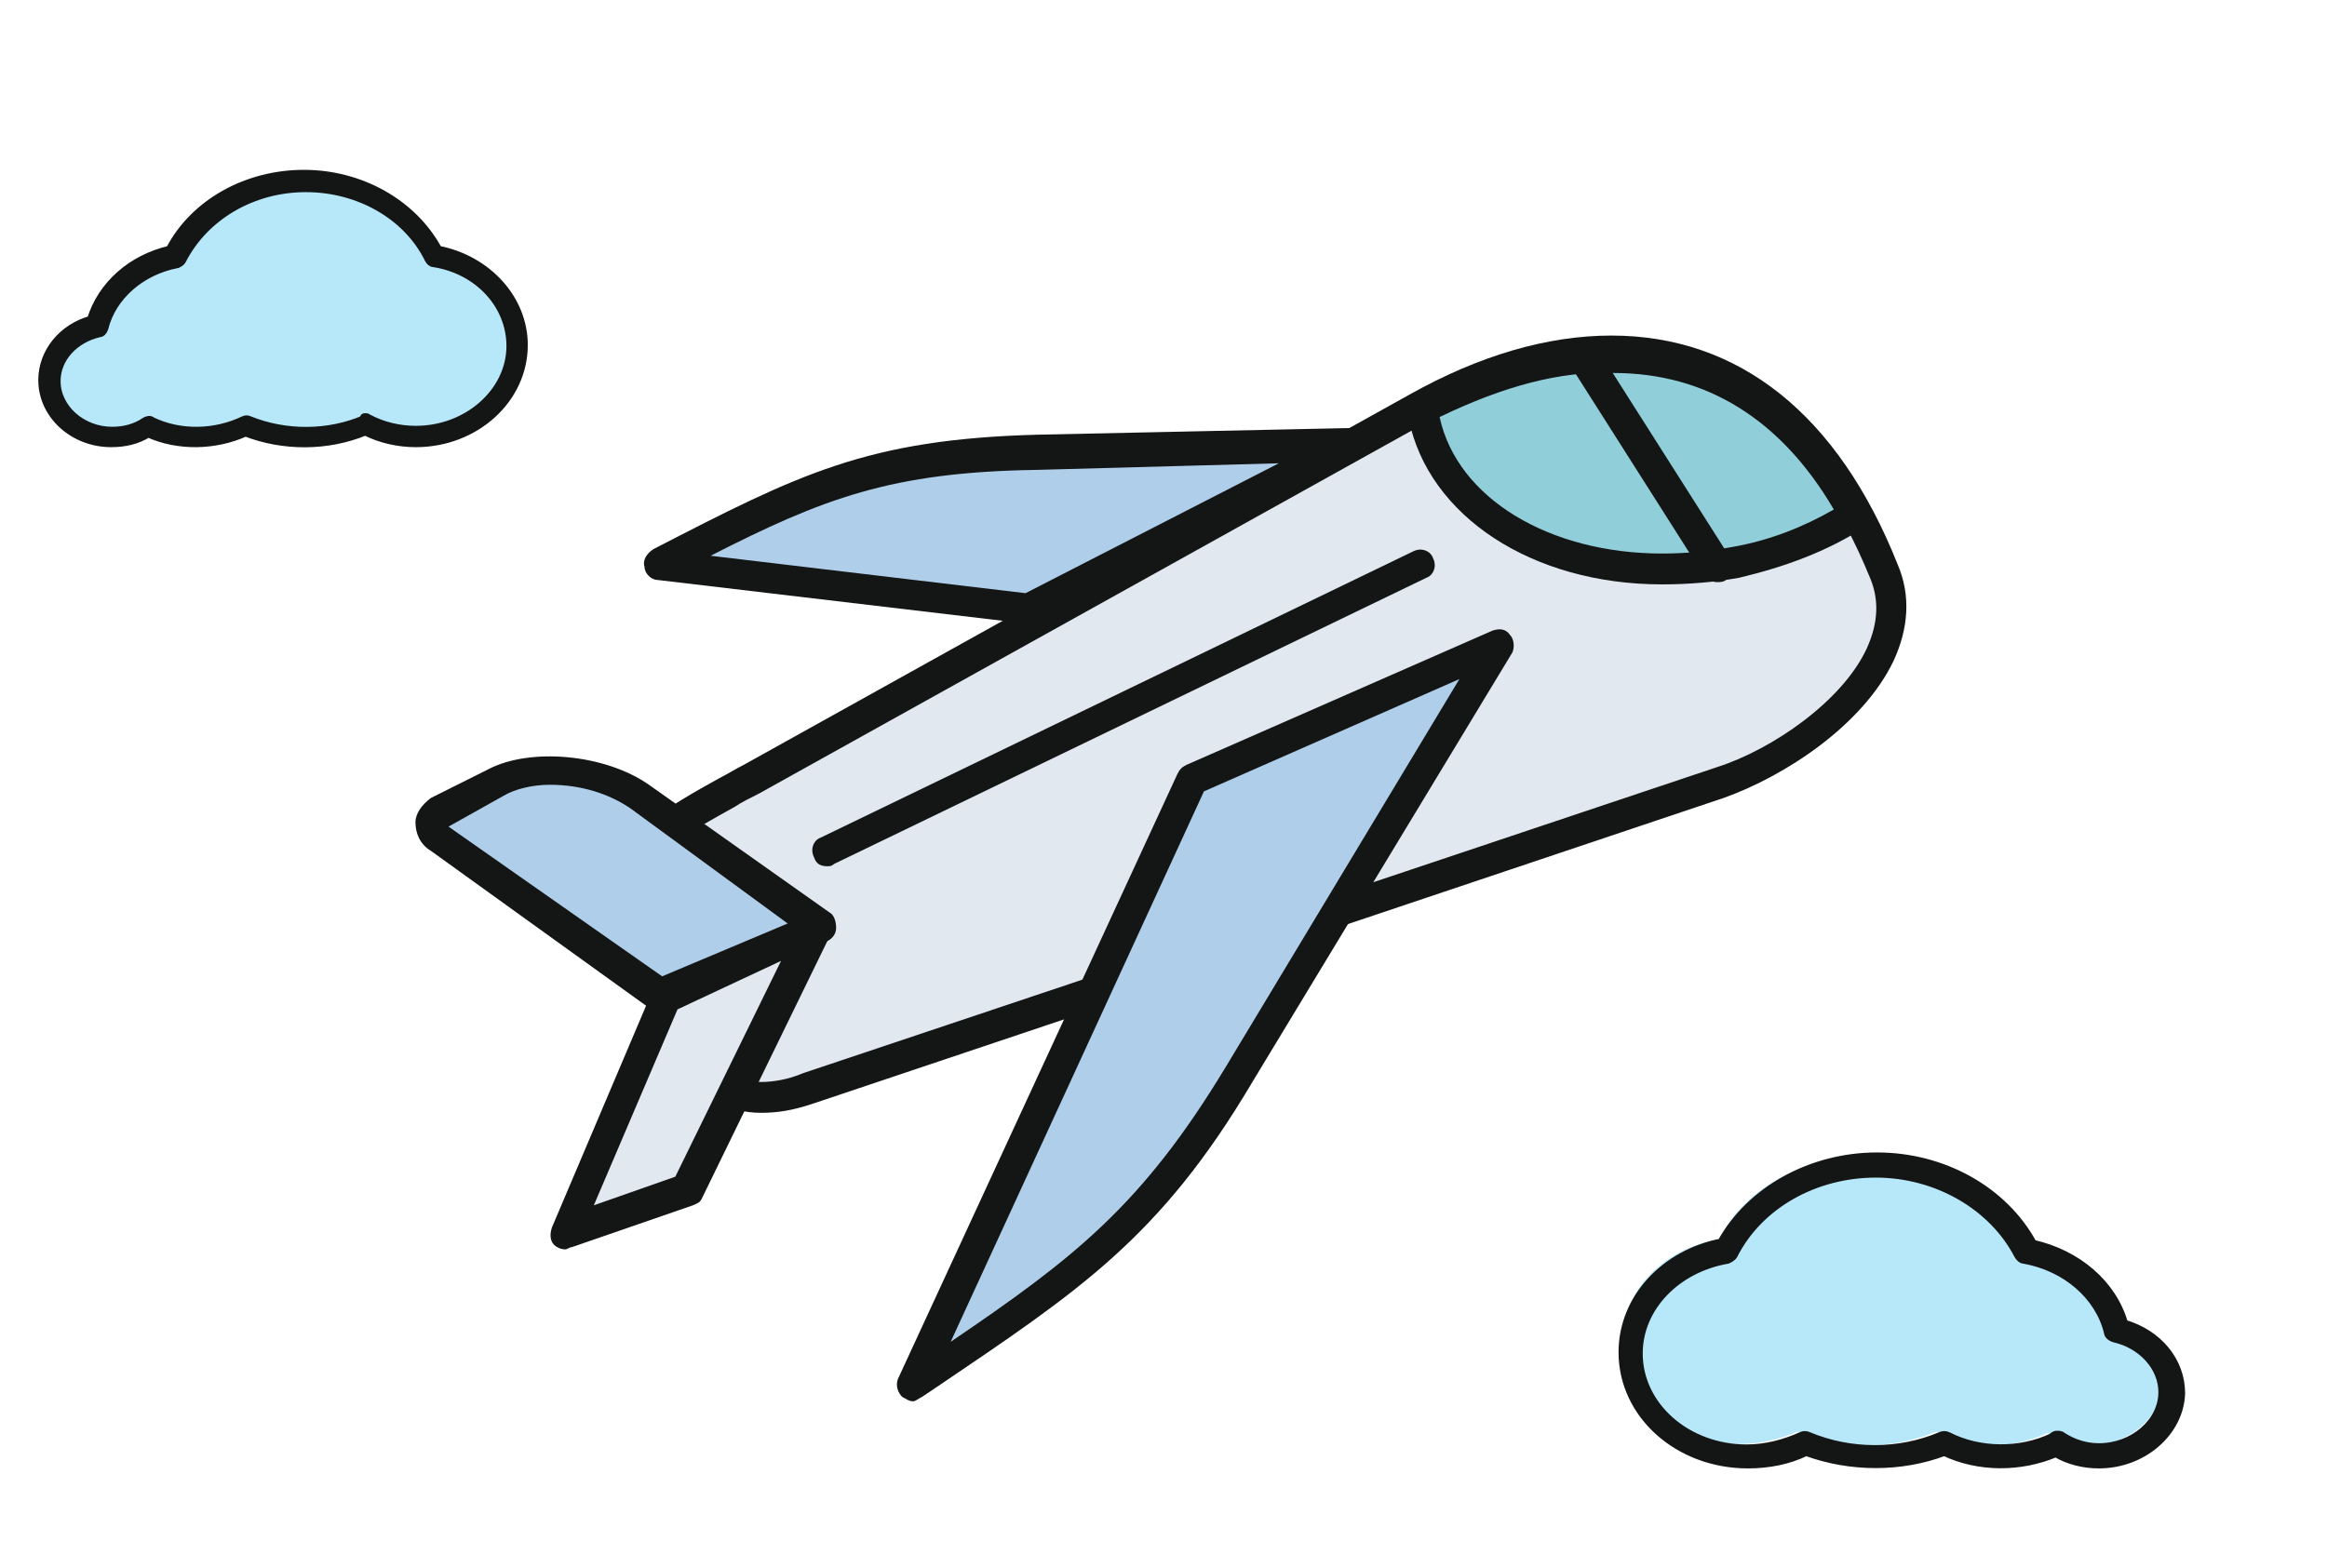
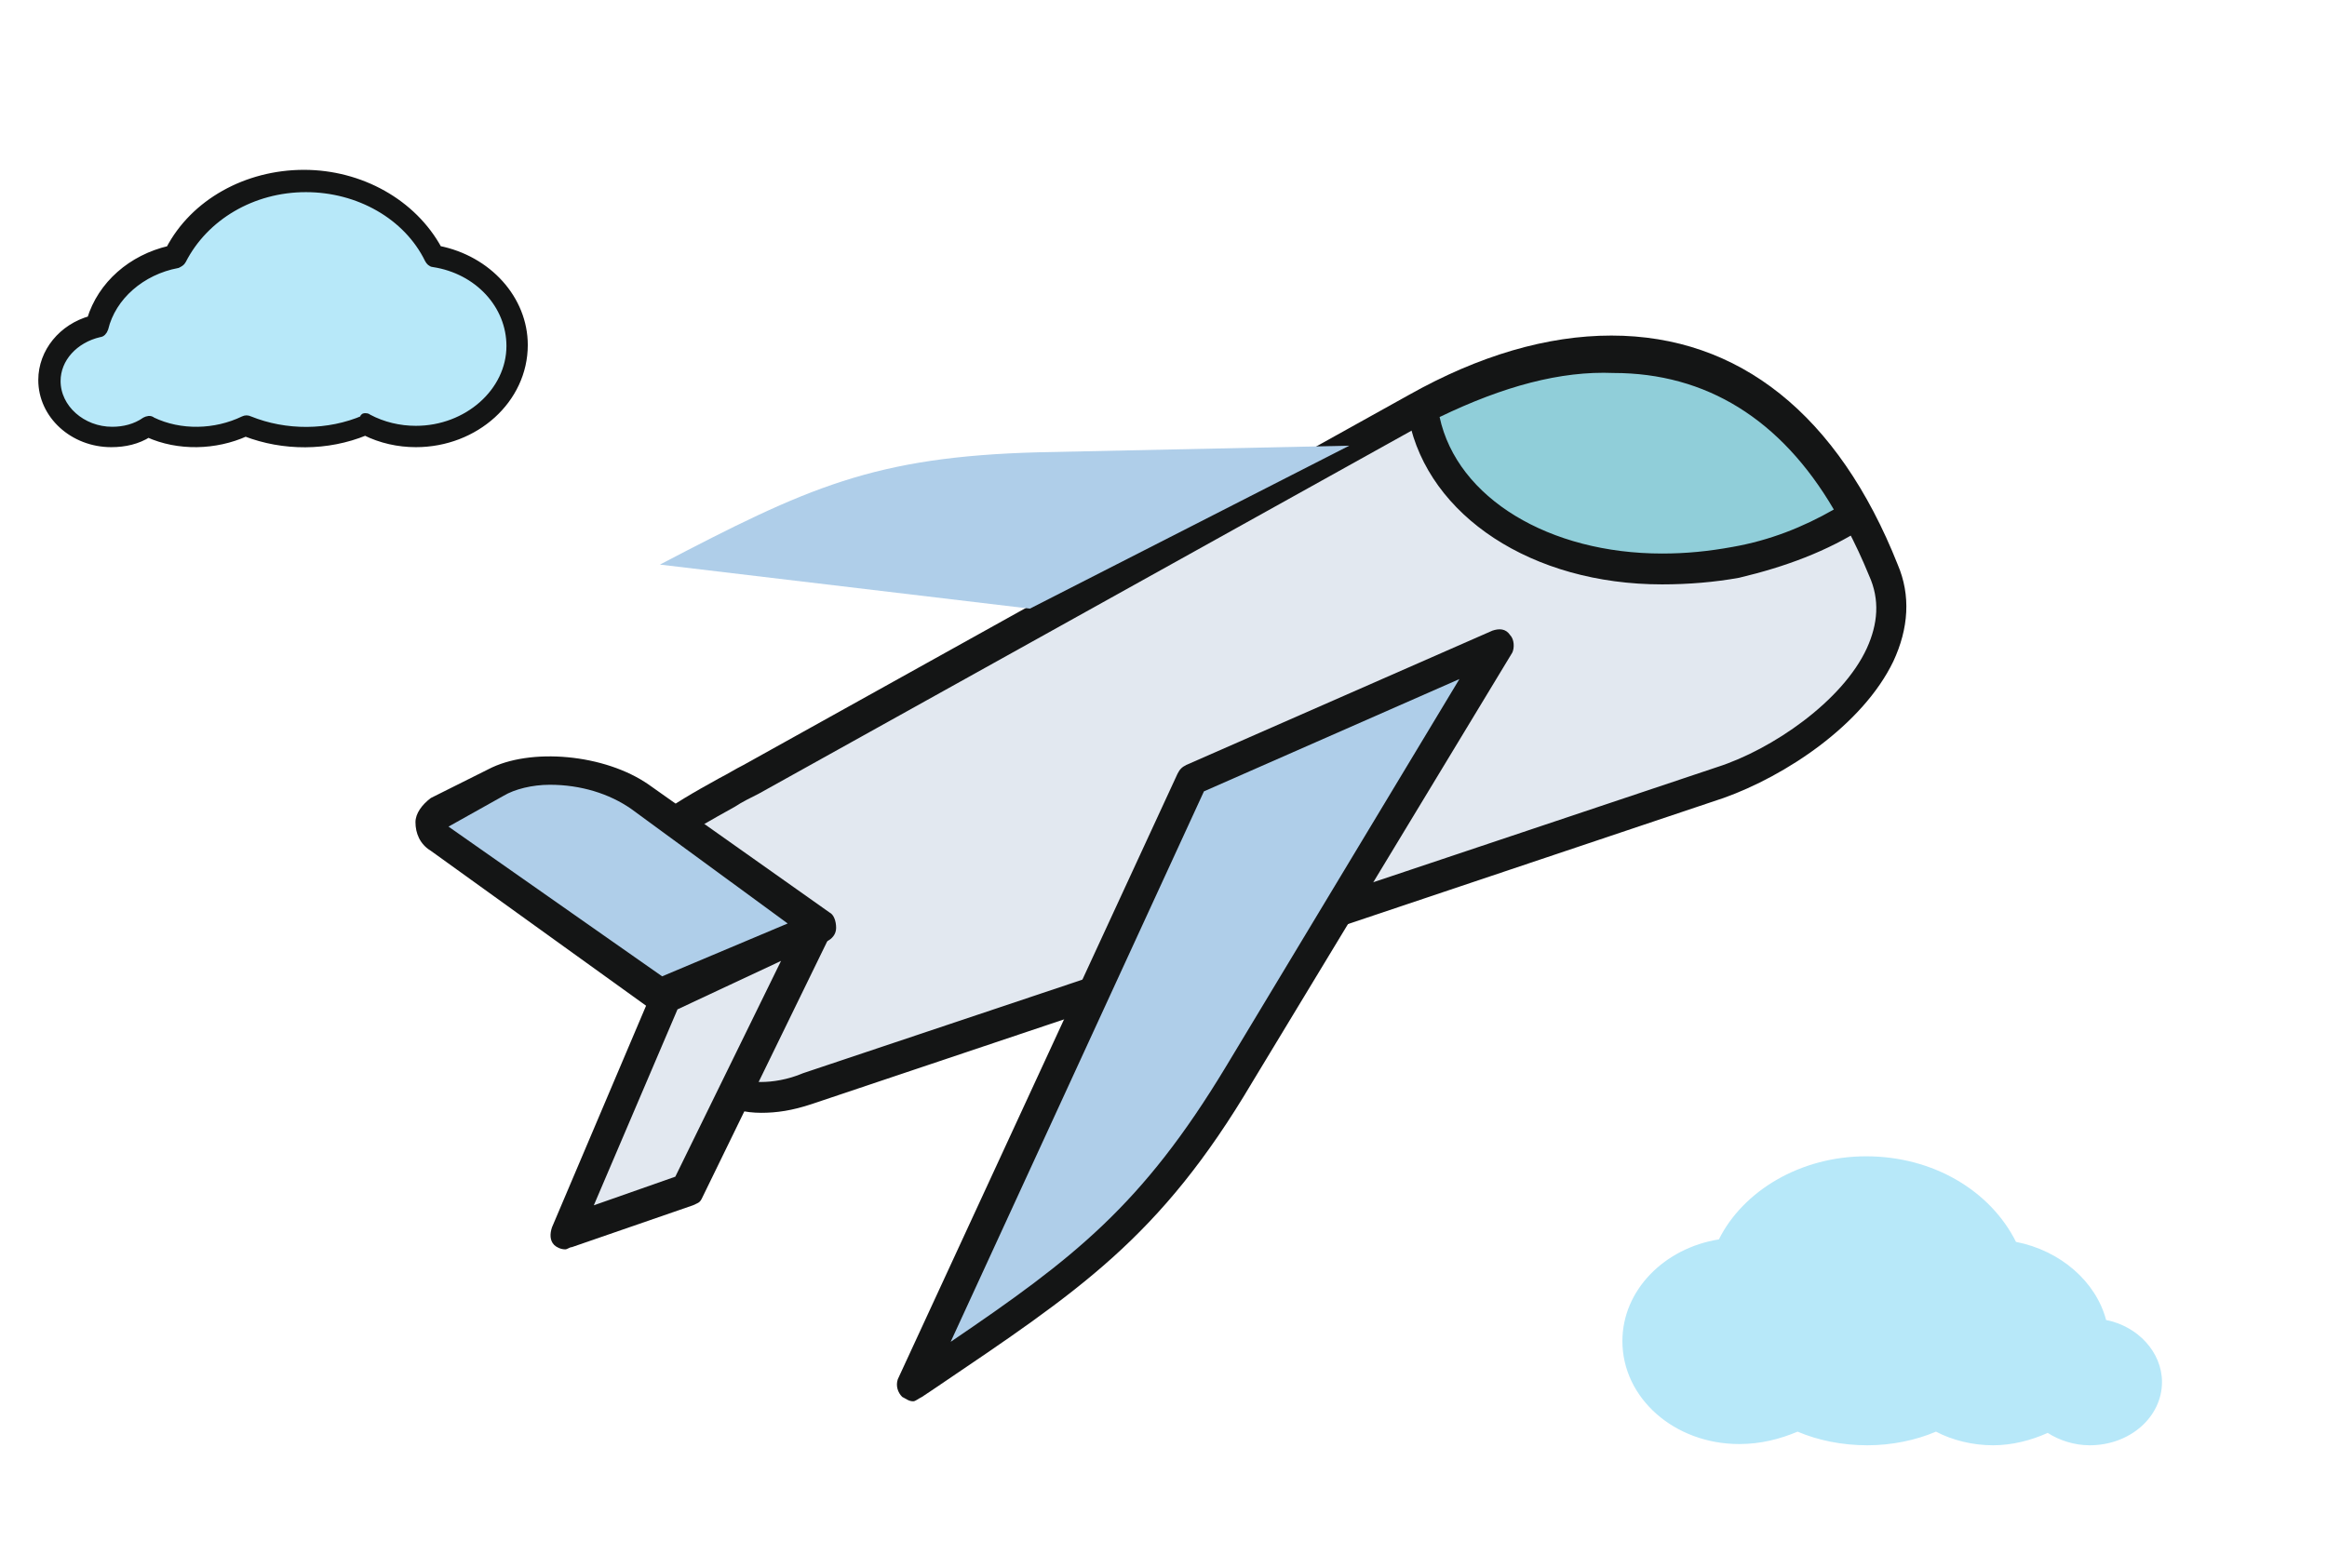
<svg xmlns="http://www.w3.org/2000/svg" width="92" height="62" viewBox="0 0 92 62" fill="none">
  <path d="M73.78 45.727C76.441 45.727 78.7 47.1 79.704 49.111C81.46 49.454 82.866 50.681 83.267 52.201C84.522 52.446 85.476 53.476 85.476 54.654C85.476 56.027 84.221 57.155 82.615 57.155C82.013 57.155 81.41 56.959 80.958 56.665C80.306 56.959 79.553 57.155 78.8 57.155C77.997 57.155 77.194 56.959 76.541 56.616C75.738 56.959 74.784 57.155 73.831 57.155C72.827 57.155 71.873 56.959 71.07 56.616C70.367 56.91 69.614 57.106 68.761 57.106C66.201 57.106 64.143 55.291 64.143 53.035C64.143 51.024 65.799 49.356 67.958 49.013C68.911 47.1 71.17 45.727 73.78 45.727Z" fill="#B7E8F9" />
-   <path d="M82.981 57.917C82.38 57.917 81.779 57.769 81.278 57.473C79.875 58.065 78.222 58.065 76.869 57.423C75.165 58.065 73.161 58.065 71.407 57.423C70.706 57.769 69.904 57.917 69.103 57.917C66.347 57.917 64.143 55.943 64.143 53.475C64.143 51.353 65.796 49.576 68.051 49.132C69.203 47.059 71.608 45.727 74.213 45.727C76.819 45.727 79.224 47.059 80.376 49.181C82.129 49.576 83.532 50.761 83.983 52.34C85.336 52.735 86.238 53.821 86.238 55.104C86.188 56.634 84.735 57.917 82.981 57.917ZM81.328 56.733C81.378 56.733 81.478 56.733 81.528 56.782C81.979 57.078 82.48 57.226 82.981 57.226C84.334 57.226 85.486 56.239 85.486 55.054C85.486 54.067 84.685 53.179 83.582 52.932C83.432 52.883 83.332 52.784 83.332 52.685C82.981 51.254 81.679 50.119 80.025 49.823C79.925 49.823 79.825 49.724 79.775 49.626C78.773 47.701 76.568 46.417 74.163 46.417C71.758 46.417 69.554 47.651 68.552 49.626C68.502 49.724 68.401 49.774 68.301 49.823C66.297 50.168 64.794 51.698 64.794 53.525C64.794 55.597 66.698 57.275 69.053 57.275C69.804 57.275 70.556 57.078 71.207 56.782C71.307 56.733 71.407 56.733 71.508 56.782C73.161 57.473 75.065 57.473 76.718 56.782C76.819 56.733 76.919 56.733 77.019 56.782C78.272 57.423 79.875 57.423 81.127 56.831C81.228 56.733 81.278 56.733 81.328 56.733Z" fill="#141515" stroke="#141515" stroke-width="0.305" />
  <path d="M12.041 6.869C9.705 6.869 7.685 8.167 6.775 10.033C5.191 10.316 3.963 11.493 3.607 12.912C2.498 13.156 1.666 14.088 1.666 15.184C1.666 16.481 2.815 17.536 4.201 17.536C4.755 17.536 5.27 17.374 5.705 17.09C6.299 17.374 6.933 17.536 7.646 17.536C8.398 17.536 9.071 17.374 9.665 17.049C10.418 17.374 11.21 17.536 12.081 17.536C12.952 17.536 13.784 17.333 14.536 17.009C15.13 17.333 15.843 17.536 16.595 17.536C18.852 17.536 20.714 15.832 20.714 13.723C20.714 11.858 19.248 10.316 17.348 9.992C16.397 8.167 14.378 6.869 12.041 6.869Z" fill="#B7E8F9" />
  <path d="M16.442 17.531C15.75 17.531 15.057 17.377 14.441 17.069C12.941 17.685 11.209 17.685 9.708 17.108C8.516 17.646 7.053 17.685 5.86 17.146C5.437 17.415 4.937 17.531 4.398 17.531C2.897 17.531 1.666 16.415 1.666 15.029C1.666 13.913 2.474 12.951 3.59 12.643C4.013 11.257 5.206 10.218 6.707 9.871C7.669 8.024 9.747 6.869 12.017 6.869C14.249 6.869 16.327 8.024 17.328 9.871C19.29 10.256 20.714 11.834 20.714 13.643C20.714 15.799 18.79 17.531 16.442 17.531ZM14.441 16.492C14.48 16.492 14.518 16.492 14.557 16.53C15.134 16.838 15.788 16.992 16.442 16.992C18.482 16.992 20.175 15.491 20.175 13.682C20.175 12.065 18.905 10.68 17.135 10.41C17.058 10.41 16.981 10.333 16.943 10.256C16.096 8.524 14.172 7.446 12.094 7.446C9.978 7.446 8.092 8.563 7.207 10.295C7.169 10.372 7.092 10.41 7.015 10.449C5.591 10.718 4.437 11.719 4.129 12.989C4.09 13.104 4.013 13.181 3.936 13.181C2.936 13.412 2.243 14.182 2.243 15.068C2.243 16.145 3.244 17.03 4.437 17.03C4.898 17.03 5.36 16.915 5.745 16.646C5.822 16.607 5.937 16.569 6.014 16.646C7.13 17.184 8.516 17.146 9.631 16.607C9.708 16.569 9.785 16.569 9.862 16.607C11.286 17.184 12.979 17.184 14.403 16.569C14.364 16.492 14.403 16.492 14.441 16.492Z" fill="#141515" stroke="#141515" stroke-width="0.305" />
  <path d="M29.749 30.861L56.046 16.232C64.144 11.704 71.023 13.968 74.506 22.676C76.073 26.594 71.11 30.077 68.062 31.035L31.926 43.051C28.443 44.27 27.485 42.18 26.44 39.568C23.915 33.386 25.047 33.386 29.749 30.861Z" fill="#E2E8F0" />
  <path d="M30.096 44.007C27.484 44.007 26.613 41.656 25.83 39.827C23.479 33.819 24.349 33.035 28.442 30.772C28.79 30.597 29.052 30.423 29.4 30.249L55.696 15.621C58.483 14.053 61.182 13.27 63.707 13.27C68.758 13.27 72.676 16.404 75.027 22.325C75.549 23.544 75.462 24.851 74.853 26.157C73.634 28.682 70.586 30.684 68.148 31.555L32.099 43.659C31.316 43.92 30.706 44.007 30.096 44.007ZM63.707 14.576C61.443 14.576 58.918 15.272 56.306 16.753L30.009 31.381C29.661 31.555 29.313 31.729 29.052 31.904C25.307 33.993 24.872 34.167 26.962 39.392C27.832 41.482 28.442 42.788 30.096 42.788C30.532 42.788 31.141 42.701 31.751 42.44L67.887 30.336C70.064 29.64 72.85 27.724 73.808 25.634C74.243 24.676 74.33 23.718 73.895 22.761C71.718 17.449 68.235 14.576 63.707 14.576Z" fill="#141515" />
  <path d="M56.219 16.144C63.62 12.486 69.715 13.706 73.373 20.323C71.979 21.194 70.412 21.803 68.671 22.239C62.749 23.458 57.264 20.846 56.306 16.492C56.306 16.318 56.306 16.231 56.219 16.144Z" fill="#90CED9" />
  <path d="M65.71 23.11C60.573 23.11 56.48 20.41 55.697 16.579C55.697 16.492 55.609 16.318 55.609 16.231C55.609 15.969 55.697 15.708 55.958 15.621C58.744 14.228 61.356 13.531 63.794 13.531C68.061 13.531 71.544 15.795 73.895 20.062C74.069 20.323 73.982 20.671 73.721 20.846C72.241 21.803 70.586 22.413 68.758 22.848C67.8 23.022 66.755 23.11 65.71 23.11ZM56.916 16.492C57.612 19.714 61.269 21.89 65.71 21.89C66.668 21.89 67.539 21.803 68.496 21.629C69.977 21.368 71.283 20.846 72.502 20.149C70.412 16.579 67.452 14.75 63.794 14.75C61.705 14.663 59.441 15.273 56.916 16.492Z" fill="#141515" />
  <path d="M47.076 30.773L36.017 54.718C42.113 50.626 45.16 48.623 48.905 42.441L59.092 25.461L47.076 30.773Z" fill="#AFCEE9" />
  <path d="M36.105 55.415C35.931 55.415 35.843 55.328 35.669 55.241C35.495 55.067 35.408 54.806 35.495 54.544L46.554 30.599C46.641 30.424 46.728 30.337 46.902 30.25L59.005 24.939C59.267 24.852 59.528 24.852 59.702 25.113C59.876 25.287 59.876 25.635 59.789 25.809L49.514 42.789C45.857 48.971 42.635 51.061 36.975 54.892L36.453 55.241C36.279 55.328 36.192 55.415 36.105 55.415ZM47.599 31.295L37.585 53.064C42.461 49.755 45.16 47.665 48.469 42.18L57.699 26.854L47.599 31.295Z" fill="#141515" />
  <path d="M53.344 17.625L41.067 17.886C34.536 18.06 31.924 19.279 26.09 22.327L40.718 24.069L53.344 17.625Z" fill="#AFCEE9" />
-   <path d="M40.72 24.677L26.004 22.936C25.743 22.936 25.482 22.675 25.482 22.413C25.395 22.152 25.569 21.891 25.83 21.717C31.577 18.756 34.276 17.363 41.068 17.189L53.346 16.928C53.607 16.928 53.868 17.102 53.955 17.363C54.042 17.624 53.868 17.973 53.607 18.06L40.981 24.503C40.894 24.677 40.807 24.677 40.72 24.677ZM28.094 21.978L40.546 23.458L50.559 18.321L40.981 18.582C35.234 18.669 32.535 19.714 28.094 21.978Z" fill="#141515" />
  <path d="M17.295 32.252L19.559 31.12C21.127 30.337 23.652 30.598 25.219 31.73L32.359 36.78L26.003 39.392L17.295 33.21C16.86 32.862 16.86 32.426 17.295 32.252Z" fill="#AFCEE9" />
  <path d="M26.091 40.003C26.004 40.003 25.83 40.003 25.743 39.916L17.035 33.647C16.6 33.385 16.426 32.95 16.426 32.515C16.426 32.166 16.687 31.818 17.035 31.557L19.299 30.425C20.954 29.554 23.914 29.815 25.656 31.034L32.796 36.085C32.97 36.172 33.057 36.433 33.057 36.694C33.057 36.956 32.883 37.13 32.709 37.217L26.352 39.829C26.178 40.003 26.091 40.003 26.091 40.003ZM17.732 32.689L26.178 38.61L31.142 36.52L24.959 31.992C24.088 31.383 22.956 31.034 21.737 31.034C21.041 31.034 20.344 31.209 19.909 31.47L17.732 32.689Z" fill="#141515" />
  <path d="M26.353 39.481L22.348 48.711L27.137 47.056L32.187 36.781L26.353 39.481Z" fill="#E2E8F0" />
  <path d="M22.345 49.407C22.171 49.407 21.997 49.32 21.91 49.233C21.736 49.058 21.736 48.797 21.823 48.536L25.741 39.306C25.828 39.132 25.915 39.045 26.09 38.958L32.011 36.258C32.272 36.171 32.533 36.171 32.707 36.345C32.881 36.52 32.968 36.781 32.794 37.042L27.744 47.404C27.657 47.578 27.57 47.578 27.396 47.665L22.607 49.32C22.52 49.32 22.432 49.407 22.345 49.407ZM26.786 39.916L23.477 47.665L26.699 46.533L30.879 38L26.786 39.916Z" fill="#141515" />
-   <path d="M32.708 34.256C32.447 34.256 32.273 34.169 32.185 33.908C32.011 33.56 32.185 33.211 32.447 33.124L55.87 21.805C56.218 21.63 56.566 21.805 56.654 22.066C56.828 22.414 56.654 22.762 56.392 22.849L32.969 34.169C32.882 34.256 32.795 34.256 32.708 34.256Z" fill="#141515" />
-   <path d="M67.886 23.021C67.712 23.021 67.45 22.934 67.363 22.76L62.052 14.401C61.877 14.14 61.965 13.704 62.226 13.53C62.487 13.356 62.922 13.443 63.096 13.704L68.408 22.063C68.582 22.325 68.495 22.76 68.234 22.934C68.147 23.021 67.973 23.021 67.886 23.021Z" fill="#141515" />
</svg>